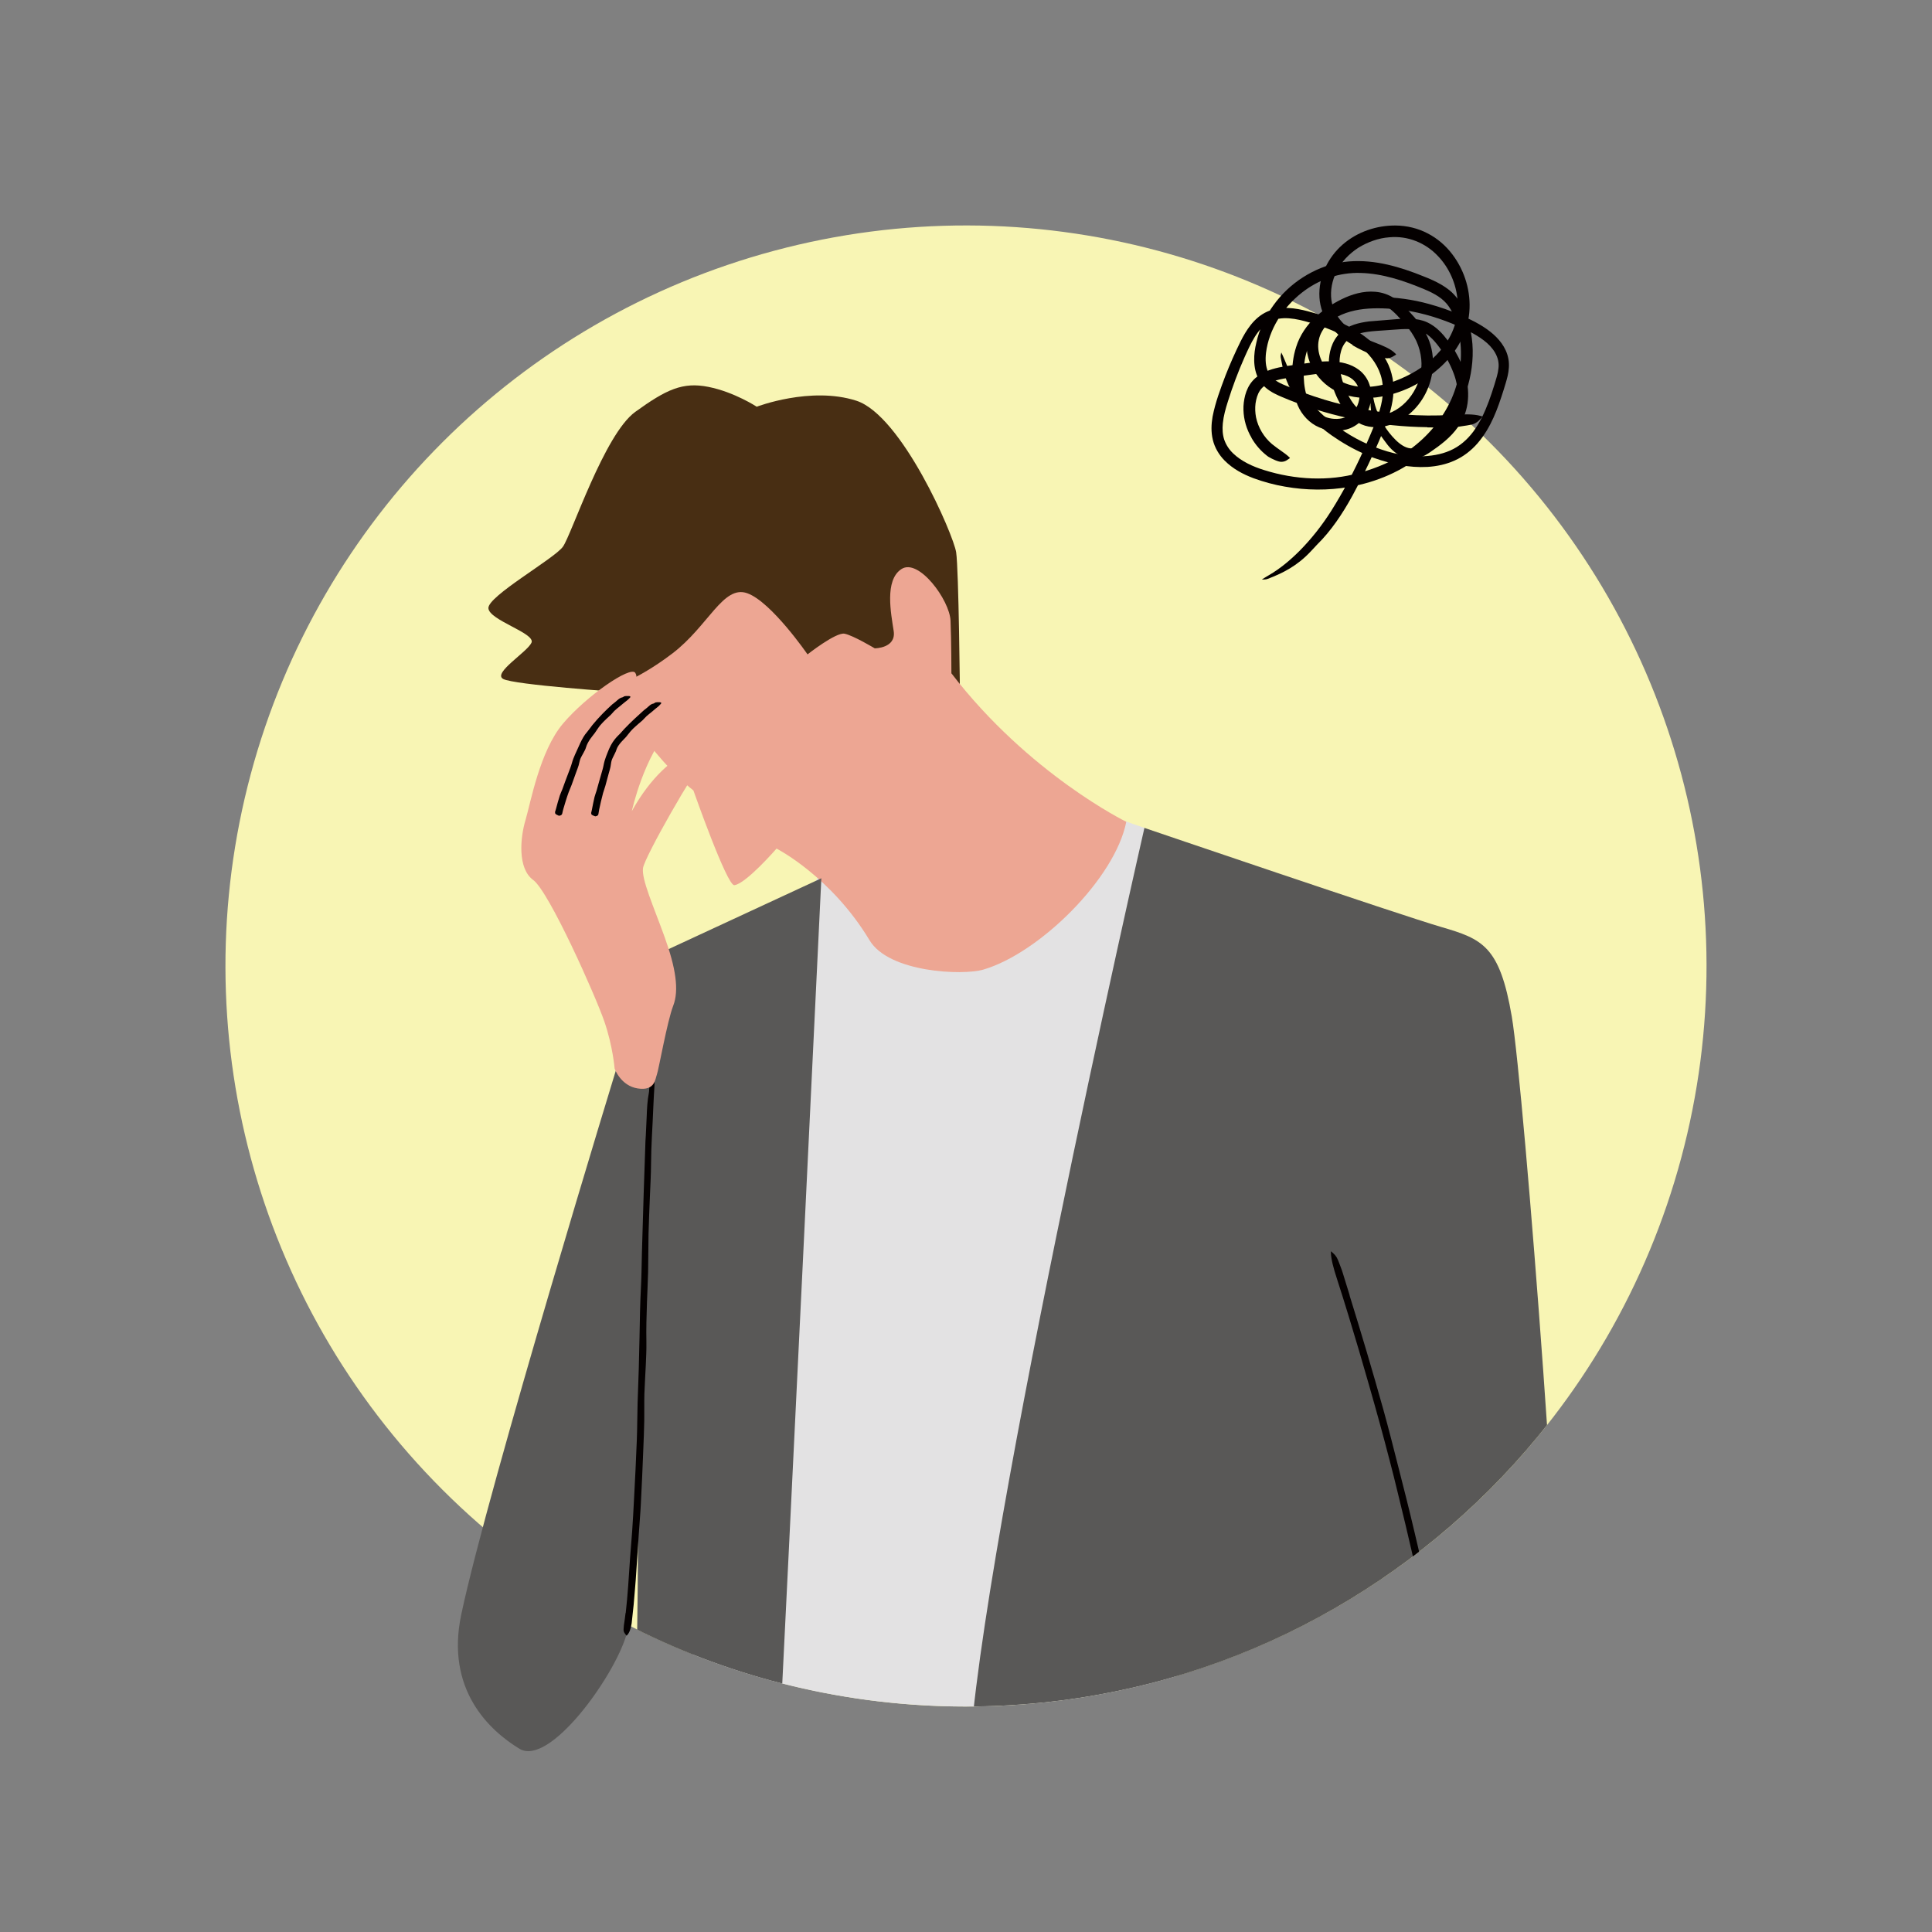
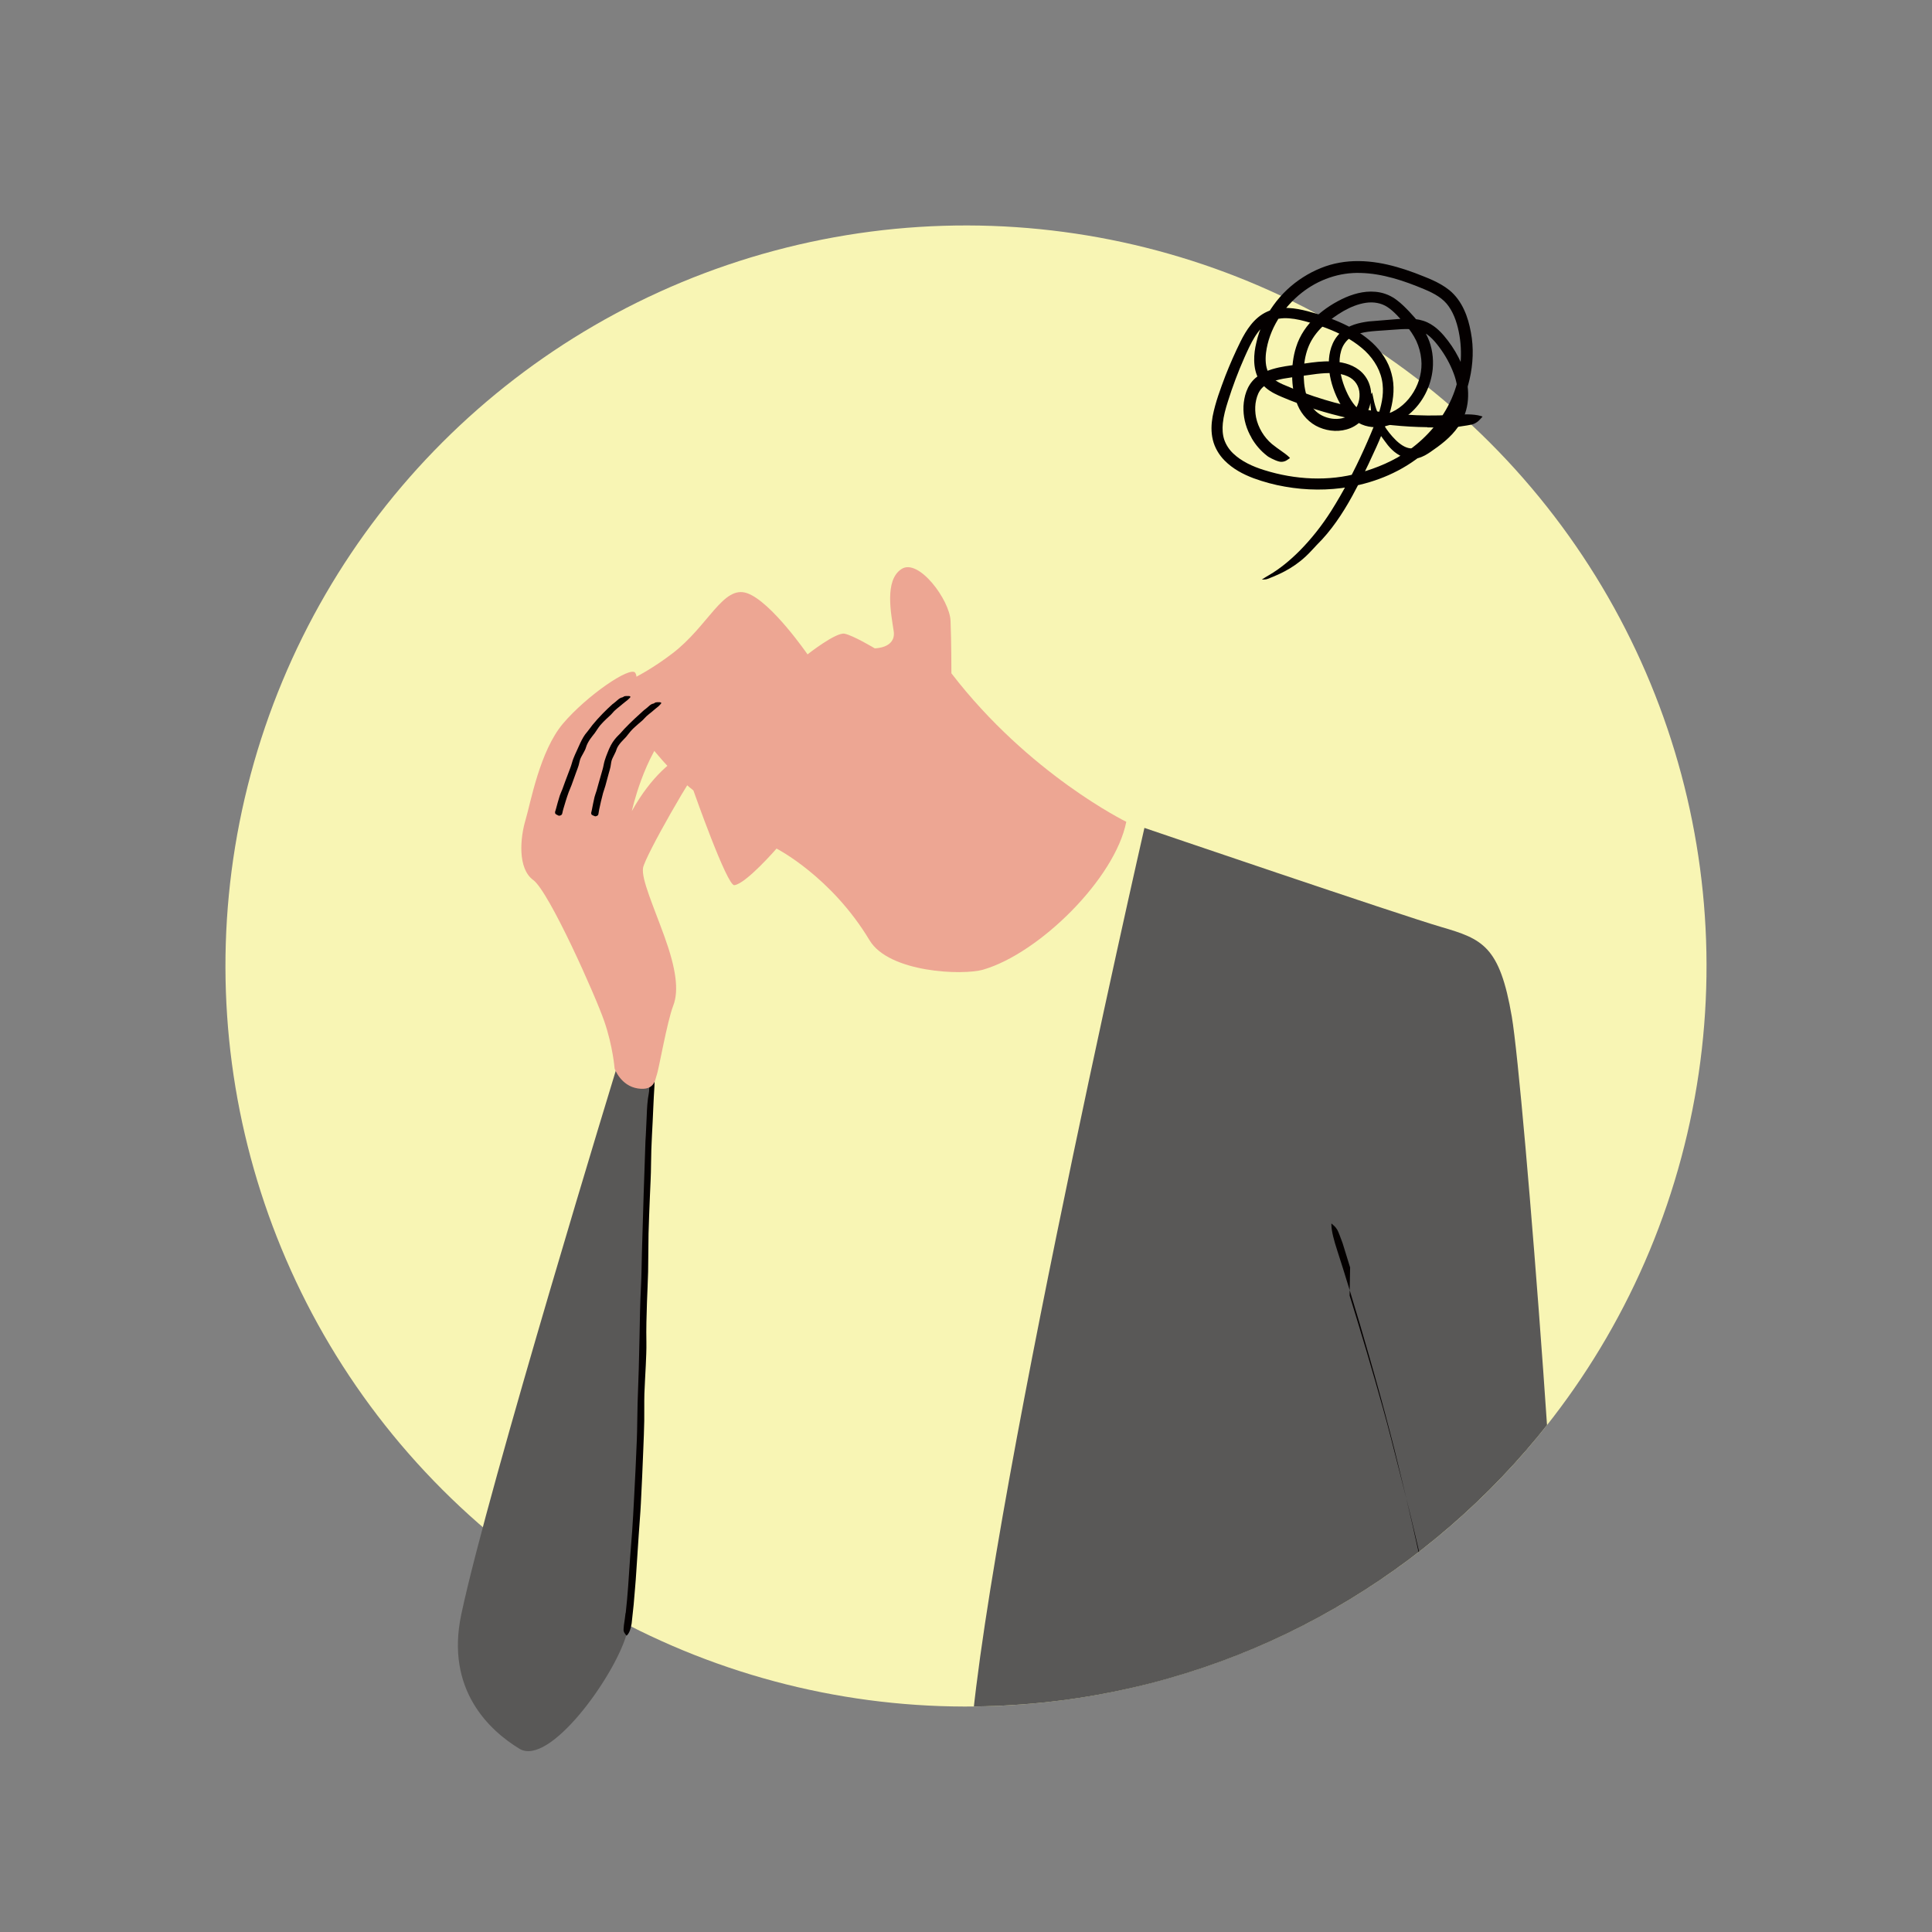
<svg xmlns="http://www.w3.org/2000/svg" id="_レイヤー_2" data-name="レイヤー 2" viewBox="0 0 540 540">
  <rect x="0" y="0" width="540" height="540" fill="#808080" stroke="none" />
  <defs>
    <style>
      .cls-1 {
        fill: none;
      }

      .cls-2 {
        fill: #e3e2e3;
      }

      .cls-3 {
        fill: #595857;
      }

      .cls-4 {
        fill: #eda693;
      }

      .cls-5 {
        fill: #f8f5b4;
      }

      .cls-6 {
        fill: #040000;
      }

      .cls-7 {
        fill: #482e13;
      }

      .cls-8 {
        clip-path: url(#clippath);
      }
    </style>
    <clipPath id="clippath">
      <path class="cls-1" d="M177.19,455.05c27.91,14.03,59.44,21.92,92.81,21.92,114.31,0,206.98-92.67,206.98-206.98S384.31,63.02,270,63.02,63.02,155.69,63.02,270c0,60,28.03,184.48,68.82,222.28,0,0,31.22,13.97,36.74-5,5.52-18.97,8.61-32.23,8.61-32.23Z" />
    </clipPath>
  </defs>
  <g id="_レイヤー_1-2" data-name="レイヤー 1">
    <g>
      <g>
        <circle class="cls-5" cx="270" cy="270" r="206.98" transform="translate(-111.84 270) rotate(-45)" />
        <g class="cls-8">
          <g>
-             <path class="cls-2" d="M266.29,209.73s23.84,10.59,29.98,13.12c6.14,2.53,23.6,8.55,23.6,8.55l14.33,394.84s-80.9,9.75-104.73,9.03c-23.84-.72-46.83-11.08-46.83-11.08l22.39-332.48,31.06-61.4,30.22-20.59Z" />
            <path class="cls-3" d="M413.57,582.79c11.37-43.63,21.56-85.26,22.58-97.74,1.93-23.59-10.23-181.18-13.6-200.92-3.37-19.74-8.19-21.67-19.74-25.04-11.56-3.37-82.94-27.69-82.94-27.69,0,0-49.12,214.89-49.12,266.17s29.86,137.12,51.52,167.45c21.67,30.34,69.82,29.01,87.88,19.62,18.06-9.39,34.67-25.28,34.67-25.28,0,0-20.57-41.15-31.25-76.57Z" />
-             <path class="cls-7" d="M173.95,193.48s-30.46-2.05-33.35-3.73c-2.89-1.69,6.74-7.46,7.95-10.11,1.2-2.65-11.8-6.26-12.04-9.63-.24-3.37,18.42-13.84,20.83-17.21,2.41-3.37,11.56-31.42,20.22-37.68,8.67-6.26,13.24-8.43,20.47-6.98,7.22,1.44,13.48,5.54,13.48,5.54,0,0,15.05-5.78,27.81-1.69,12.76,4.09,27.21,37.56,27.93,42.38.72,4.82,1.08,39.85,1.08,42.74s-94.38-3.61-94.38-3.61Z" />
            <path class="cls-4" d="M170.34,192.4s11.92,19.5,23.47,28.53c0,0,9.39,26.73,11.44,26.48,3.25-.38,11.8-10.23,11.8-10.23,0,0,15.29,7.8,26,25.64,5.42,9.03,26.03,9.87,31.78,8.19,15.65-4.57,36.84-25.43,39.97-41.32,0,0-27.18-13.27-48.88-41.5,0,0,0-8.91-.24-14.69s-8.91-17.58-13.72-14.45c-4.82,3.13-2.89,12.52-2.17,17.34.72,4.82-5.3,4.82-5.3,4.82,0,0-6.02-3.61-8.43-4.09-2.41-.48-10.35,5.78-10.35,5.78,0,0-10.11-14.69-16.85-17.09-6.74-2.41-10.83,9.15-20.95,16.85-10.11,7.7-17.58,9.75-17.58,9.75Z" />
-             <path class="cls-6" d="M377.22,362.11c3.29,10.58,6.45,21.2,9.43,31.87,1.47,5.26,2.79,10.54,4.14,15.83,1.57,6.1,3.11,12.22,4.55,18.35,2.79,11.64,5.21,23.38,7.15,35.21l.89,5.39.71,5.42c.21,1.81.52,3.61.65,5.44l.37,5.48c.05.86.13,1.72.14,2.59l-.04,2.59-.09,5.18c-.11,3.45-.44,6.87-.63,10.3-.16,3.19-.56,6.35-.82,9.52-.3,3.17-.56,6.35-.93,9.5-1.06,10.06-2.3,20.07-3.79,30.09-.96,6.64-1.91,13.3-2.87,19.95-1.73,11.65-3.54,23.29-5.44,34.92-1.68,10.4-3.42,20.79-5.2,31.18-.19,1.02-.37,2.04-.56,3.06l-1.97,11.18c-.81,4.78-1.69,9.49-2.8,14.01-.15.62-.28,1.35-.41,2.02-.81,4.56-1.97,8-3.01,11.85-.16.59-.4.87-.6,1.3.09-.67.15-1.34.27-2.03.54-3.19,1.09-6.38,1.62-9.56l2.22-12.26c1.91-11.11,4.06-22.18,5.76-33.36,1.01-6.52,2.19-13.1,3.26-19.66l3.47-21.54c1.05-7.51,2.11-15.07,3.16-22.58.83-6.02,1.79-12.03,2.56-18.07,1.09-7.89,1.99-15.78,2.72-23.68.33-4.55.84-9.21,1.29-13.81.37-5.63,1.01-11.27.96-16.89,0-1.35.08-2.71-.02-4.06-.1-1.34-.21-2.69-.31-4.04l-.33-4.04c-.18-1.35-.35-2.69-.53-4.03-.6-5.46-1.57-10.91-2.45-16.35-1.97-10.8-4.35-21.53-6.9-32.22-1.47-5.96-2.84-11.94-4.41-17.88-1.83-7.1-3.79-14.17-5.81-21.22-1.81-6.39-3.71-12.75-5.64-19.11-1.08-3.56-2.2-7.11-3.34-10.64-.94-2.89-1.6-5.35-1.64-7.12,0-.19-.03-.49.04-.43.51.49.99.74,1.59,1.72.39.64.97,2.38,1.46,3.64l.13.4,2.03,6.57h-.02Z" />
-             <path class="cls-3" d="M229.57,245.48s-9.39,195.74-12.28,252.08c-2.89,56.34-37.56,179.85-46.95,193.58-9.39,13.72-15.17-2.89-15.17-2.89,0,0,17.58-148.79,21.19-187.08,3.61-38.28,1.2-171.91,1.2-190.69s2.17-41.89,2.17-41.89l49.84-23.11Z" />
+             <path class="cls-6" d="M377.22,362.11c3.29,10.58,6.45,21.2,9.43,31.87,1.47,5.26,2.79,10.54,4.14,15.83,1.57,6.1,3.11,12.22,4.55,18.35,2.79,11.64,5.21,23.38,7.15,35.21l.89,5.39.71,5.42c.21,1.81.52,3.61.65,5.44l.37,5.48c.05.86.13,1.72.14,2.59c-.11,3.45-.44,6.87-.63,10.3-.16,3.19-.56,6.35-.82,9.52-.3,3.17-.56,6.35-.93,9.5-1.06,10.06-2.3,20.07-3.79,30.09-.96,6.64-1.91,13.3-2.87,19.95-1.73,11.65-3.54,23.29-5.44,34.92-1.68,10.4-3.42,20.79-5.2,31.18-.19,1.02-.37,2.04-.56,3.06l-1.97,11.18c-.81,4.78-1.69,9.49-2.8,14.01-.15.62-.28,1.35-.41,2.02-.81,4.56-1.97,8-3.01,11.85-.16.59-.4.87-.6,1.3.09-.67.15-1.34.27-2.03.54-3.19,1.09-6.38,1.62-9.56l2.22-12.26c1.91-11.11,4.06-22.18,5.76-33.36,1.01-6.52,2.19-13.1,3.26-19.66l3.47-21.54c1.05-7.51,2.11-15.07,3.16-22.58.83-6.02,1.79-12.03,2.56-18.07,1.09-7.89,1.99-15.78,2.72-23.68.33-4.55.84-9.21,1.29-13.81.37-5.63,1.01-11.27.96-16.89,0-1.35.08-2.71-.02-4.06-.1-1.34-.21-2.69-.31-4.04l-.33-4.04c-.18-1.35-.35-2.69-.53-4.03-.6-5.46-1.57-10.91-2.45-16.35-1.97-10.8-4.35-21.53-6.9-32.22-1.47-5.96-2.84-11.94-4.41-17.88-1.83-7.1-3.79-14.17-5.81-21.22-1.81-6.39-3.71-12.75-5.64-19.11-1.08-3.56-2.2-7.11-3.34-10.64-.94-2.89-1.6-5.35-1.64-7.12,0-.19-.03-.49.04-.43.51.49.99.74,1.59,1.72.39.64.97,2.38,1.46,3.64l.13.4,2.03,6.57h-.02Z" />
            <path class="cls-3" d="M172.87,296.77s-36.36,118.7-43.94,154.45c-4.48,21.13,7.95,32.5,16.25,37.56,8.31,5.06,26.24-19.74,29.85-31.66,3.61-11.92,5.06-118.82,7.58-158.91l-9.75-1.44Z" />
            <path class="cls-6" d="M174.89,450.84c.58-5.08.87-10.25,1.22-15.39.19-2.49.4-5.09.59-7.6.2-2.93.36-5.86.51-8.8.3-5.57.58-11.15.79-16.73.13-3.39.11-6.78.21-10.17.11-3.21.22-6.4.33-9.6.07-2.96.14-5.92.21-8.9.08-4.72.16-9.42.41-14.14.16-3.12.18-6.27.26-9.4l.49-16.49.5-14.75c.03-.48.06-.97.09-1.45.08-1.77.16-3.53.25-5.3.08-2.26.19-4.5.61-6.65.06-.3.08-.64.09-.96.11-2.16.72-3.81,1.15-5.64.07-.28.25-.42.39-.62.02.32.06.64.05.96-.03,1.51-.06,3.01-.13,4.52-.1,1.93-.25,3.87-.31,5.8-.19,5.26-.61,10.51-.63,15.79-.01,3.08-.21,6.2-.33,9.3-.13,3.39-.29,6.79-.37,10.18-.04,3.51-.08,7.14-.12,10.65-.06,2.84-.23,5.68-.32,8.52-.12,3.72-.24,7.43-.16,11.14.04,2.14-.08,4.33-.17,6.49-.11,2.65-.31,5.29-.39,7.93-.07,2.55,0,5.09-.04,7.64-.04,2.58-.16,5.17-.26,7.76-.2,5.14-.42,10.28-.69,15.41-.14,2.87-.41,5.73-.59,8.6-.23,3.44-.45,6.85-.68,10.27-.18,3.1-.5,6.2-.74,9.3-.19,1.74-.37,3.47-.56,5.22-.22,1.44-.62,2.65-1.26,3.29-.07.07-.17.18-.2.13-.26-.38-.59-.66-.76-1.22-.11-.37.03-1.17.06-1.76,0-.06.02-.12.03-.18.18-1.01.28-2.09.42-3.13h.02Z" />
            <path class="cls-4" d="M171.79,298.69s1.69,4.82,6.5,5.54c4.82.72,4.82-2.65,5.3-3.85.48-1.2,2.89-14.93,4.57-19.26,1.69-4.33.72-10.59-2.41-19.26-3.13-8.67-6.5-16.13-6.02-19.26.48-3.13,14.21-27.21,17.82-31.3,3.61-4.09-10.11-4.09-20.95,15.41,0,0,3.31-15.35,11.08-23.6,3.4-3.61,6.02-6.74,6.02-9.39s-6.5-1.44-12.52,5.3c0,0,7.1-6.62,6.98-8.67-.12-2.05-2.41-3.97-12.16,4.09,0,0,2.89-4.33,1.56-6.38-1.32-2.05-13.72,6.5-20.22,14.21-6.5,7.7-9.03,22.15-10.47,26.97-1.44,4.82-2.29,13.48,2.17,16.73,4.45,3.25,17.46,32.5,19.86,39.49,2.41,6.98,2.89,13.24,2.89,13.24Z" />
            <path class="cls-6" d="M155.38,226.16c.34-1.27.68-2.53,1.08-3.78.2-.61.5-1.2.73-1.8.27-.76.51-1.41.76-2.1.5-1.34,1.01-2.68,1.5-3.97.31-.8.48-1.66.8-2.47.28-.77.65-1.5.98-2.25.31-.67.61-1.34.95-2.1.53-1.11,1.12-2.22,1.95-3.14.52-.63.98-1.3,1.48-1.94.9-1.1,1.85-2.14,2.84-3.16.89-.9,1.79-1.78,2.73-2.62.09-.08.2-.14.3-.22.35-.29.71-.56,1.04-.87.43-.39.89-.74,1.5-.85.08-.02.15-.07.22-.12.43-.35,1.08-.2,1.65-.22.09,0,.22.12.34.19-.04.08-.07.17-.12.23-.27.26-.53.54-.82.78-.37.31-.78.57-1.14.9-.98.88-2.11,1.59-2.95,2.62-.49.59-1.11,1.07-1.66,1.61-.6.59-1.22,1.17-1.76,1.82-.56.69-1.02,1.44-1.52,2.16-.41.56-.88,1.08-1.27,1.65-.51.75-.96,1.53-1.22,2.42-.13.52-.42.97-.66,1.44-.28.59-.67,1.13-.9,1.74-.22.59-.31,1.23-.49,1.84-.18.62-.44,1.21-.65,1.81-.43,1.2-.85,2.38-1.3,3.62-.23.57-.57,1.39-.81,2-.3.8-.56,1.62-.82,2.44-.23.76-.45,1.49-.67,2.23-.12.42-.23.84-.31,1.27-.07.35-.27.6-.81.67-.06,0-.14.02-.18,0-.31-.15-.66-.29-.89-.49-.15-.13-.11-.34-.15-.52,0-.02,0-.03.01-.05l.24-.78h.02Z" />
            <path class="cls-6" d="M165.41,226.46c.24-1.23.47-2.46.76-3.68.15-.6.39-1.18.57-1.77.21-.75.38-1.39.57-2.06.38-1.32.76-2.64,1.12-3.91.23-.79.33-1.62.57-2.42.21-.76.52-1.49.81-2.24.26-.69.57-1.41.94-2.1.6-1.11,1.33-2.03,2.18-2.85.57-.52,1.03-1.15,1.57-1.7.93-.98,1.89-1.91,2.86-2.83.87-.82,1.75-1.63,2.64-2.42.09-.08.2-.13.29-.21.33-.27.67-.53.99-.83.4-.37.83-.71,1.43-.81.08-.02.15-.07.21-.12.4-.35,1.04-.2,1.59-.23.09,0,.23.11.34.18-.04.08-.06.17-.11.23-.25.27-.49.54-.76.78-.35.31-.74.56-1.08.88-.93.86-2.02,1.53-2.85,2.5-.48.57-1.1,1-1.65,1.5-.6.55-1.23,1.06-1.79,1.66-.59.61-1.07,1.32-1.62,1.96-.44.51-.95.95-1.38,1.46-.57.66-1.08,1.35-1.33,2.14-.11.47-.37.85-.57,1.32-.26.54-.57,1.09-.76,1.68-.17.58-.19,1.2-.32,1.79-.12.6-.32,1.18-.48,1.78-.32,1.18-.63,2.33-.96,3.55-.18.56-.44,1.37-.63,1.97-.22.79-.42,1.59-.6,2.39-.16.74-.32,1.46-.48,2.18-.08.41-.16.82-.21,1.23-.04.34-.22.59-.75.69-.06.01-.13.03-.18.01-.32-.13-.68-.24-.92-.41-.16-.11-.14-.32-.19-.49,0-.02,0-.03,0-.05l.18-.76h.02Z" />
          </g>
        </g>
      </g>
      <g>
        <path class="cls-6" d="M398.94,119.4c-13.07-.15-26.11-2.67-38.27-7.47-1.5-.62-2.95-1.16-4.51-1.97-1.53-.79-3.2-2.01-4.21-3.76-1.02-1.71-1.35-3.61-1.4-5.37-.04-1.77.21-3.48.61-5.1.84-3.8,2.54-7.34,4.8-10.45,2.24-3.12,5.08-5.79,8.33-7.84,3.07-1.94,6.5-3.39,10.1-4.02,3.61-.66,7.28-.54,10.81.03,3.54.58,6.95,1.62,10.25,2.84,3.24,1.29,6.63,2.41,9.64,4.8,1.81,1.47,3.17,3.42,4.11,5.46.96,2.05,1.53,4.19,1.92,6.36.83,4.34.61,8.83-.37,13.11-1.87,8.1-6.55,15.41-12.88,20.73-5.89,4.97-13.18,8.02-20.67,9.33-5.97,1.04-12.1.99-18.06-.07-2.99-.51-5.89-1.3-8.78-2.35-2.87-1.09-5.74-2.57-8.08-4.94-1.54-1.55-2.76-3.57-3.29-5.78-.54-2.21-.43-4.44-.07-6.5.81-4.13,2.21-7.74,3.6-11.46,1.27-3.23,2.66-6.39,4.21-9.52.79-1.58,1.69-3.18,2.88-4.67,1.18-1.49,2.73-2.88,4.62-3.71,1.89-.86,3.94-1.08,5.83-1,1.91.08,3.71.46,5.43.9,3.4.89,6.74,2.02,9.98,3.53,2.89,1.35,5.68,3.08,8.13,5.32,2.41,2.27,4.48,5.2,5.33,8.59.95,3.38.59,6.92-.23,10.05-.84,3.19-2.13,6.02-3.29,8.85-.47,1.12-.99,2.22-1.5,3.32-1.82,4.05-3.8,8.03-5.93,11.95-2.75,5-5.93,9.78-9.89,13.67-.56.6-1.12,1.2-1.67,1.79-3.76,4.05-7.77,6.1-12.08,7.74-.67.25-1.13.15-1.67.2.66-.41,1.29-.85,1.98-1.22,3.16-1.84,5.98-4.21,8.58-6.81,3.32-3.36,6.28-7.12,8.83-11.14,3.45-5.48,6.47-11.24,9.15-17.18,1.34-2.96,2.63-5.99,3.77-9,1.08-3,1.81-6.16,1.46-9.21-.36-3.56-2.23-6.79-4.86-9.32-2.68-2.5-5.98-4.41-9.46-5.85-1.91-.79-3.86-1.48-5.86-2.05-2-.59-3.99-1.1-5.97-1.24-1.97-.15-3.93.12-5.56,1.04-1.64.92-2.95,2.43-4.01,4.14-1.11,1.78-2.01,3.79-2.9,5.78-.89,2-1.71,4.02-2.48,6.06-.77,2.04-1.48,4.11-2.13,6.18-.66,2.07-1.23,4.12-1.43,6.14-.16,1.61-.07,3.19.41,4.62.5,1.42,1.35,2.73,2.5,3.82,2.3,2.2,5.45,3.66,8.71,4.66,8.57,2.68,17.95,3.2,26.52.77,4.91-1.35,9.79-3.41,13.95-6.4,5.06-3.64,9.32-8.6,11.86-14.37,2.43-5.57,3.16-11.76,2.2-17.59-.49-2.96-1.39-5.87-2.97-8.13-1.52-2.25-3.99-3.65-6.87-4.85-5.75-2.42-11.73-4.39-17.74-4.55-5.98-.21-11.83,1.83-16.53,5.55-5.2,4.12-9.14,10.16-9.97,16.78-.22,1.92-.12,3.87.62,5.4.7,1.53,2.14,2.53,3.99,3.37,3.8,1.66,7.78,3.13,11.79,4.34,7.28,2.2,14.81,3.57,22.4,4.14,4.25.31,8.53.36,12.77.1,3.47-.19,6.38-.32,8.43.29.22.06.58.15.49.23-.65.64-1.01,1.32-2.27,1.92-.82.42-2.98.6-4.55.88-.15.02-.33.02-.49.03-2.7.13-5.41.2-8.11.13v-.04Z" />
-         <path class="cls-6" d="M378.08,96.39c-2.31-1.33-4.54-3.02-6.27-5.3-1.74-2.24-2.86-5.08-3.02-7.95-.34-5.73,2.38-11.22,6.53-14.82,4.11-3.56,9.47-5.34,14.79-5.29,3.07.03,6.18.76,8.92,2.2,2.75,1.41,5.12,3.48,6.94,5.91,3.48,4.61,5.22,10.46,4.7,16.21-.51,5.82-3.61,11.07-7.71,14.92-5.01,4.68-11.36,7.92-18.29,8.8-3.26.37-6.7.1-9.87-1.15-3.21-1.21-5.98-3.62-7.69-6.57-1.6-2.73-2.41-6.12-1.63-9.41.77-3.29,3.11-6.01,5.84-7.63,4.37-2.62,9.37-3.26,14.08-3.26,4.72,0,9.44.65,13.99,1.91,3.01.83,5.98,1.85,8.85,3.1,2.85,1.27,5.71,2.61,8.33,4.68,2.23,1.77,4.42,4.26,5.03,7.56.31,1.63.12,3.27-.19,4.69-.33,1.44-.75,2.7-1.14,3.99-1.62,5.11-3.46,10.5-7.32,14.96-1.72,1.96-3.87,3.66-6.32,4.75-2.43,1.11-5.04,1.65-7.61,1.81-5.17.3-10.12-.82-14.8-2.44-.94-.29-1.81-.74-2.72-1.12-3.28-1.42-6.38-3.21-9.3-5.25-3.74-2.62-7.04-5.85-9.32-9.61-.32-.51-.7-1.09-1.08-1.6-2.51-3.57-3.19-7.06-3.83-10.61-.1-.55.1-.91.16-1.35.25.56.54,1.09.75,1.66,1.05,2.66,2.35,5.22,3.94,7.59,1.99,3.07,4.35,5.94,7.1,8.38,3.75,3.29,7.97,6.1,12.56,8.09,4.58,1.98,9.54,3.37,14.49,3.3,2.87-.04,5.74-.47,8.31-1.6,2.58-1.11,4.79-3,6.5-5.29,1.87-2.53,3.23-5.47,4.36-8.5.56-1.52,1.07-3.07,1.56-4.64.48-1.58.99-3.11,1.13-4.59.39-3.11-1.55-5.86-4.11-7.79-2.56-1.95-5.69-3.36-8.77-4.66-4.96-2.02-10.2-3.49-15.55-4.03-3.49-.32-7.07-.44-10.45.1-3.35.55-6.69,1.78-8.88,4-1.21,1.27-2.14,2.8-2.46,4.47-.36,1.66-.15,3.5.51,5.18.78,2.07,2.21,3.96,3.99,5.34,1.75,1.36,4.05,2.18,6.36,2.49,4.54.55,9.21-.78,13.38-2.77,4.24-2.02,8.13-4.92,10.84-8.67,2.74-3.7,4.12-8.2,3.7-12.73-.38-4.51-2.31-8.96-5.44-12.24-3.45-3.71-8.45-5.77-13.61-5.29-3.06.22-6.05,1.31-8.67,2.92-2.57,1.68-4.79,3.95-6.11,6.69-1.23,2.45-1.79,5.29-1.43,7.94.18,1.32.65,2.59,1.26,3.78.65,1.18,1.52,2.23,2.51,3.2,2.27,2.12,5.18,3.67,8.22,4.83,2.49.96,4.59,1.82,5.82,3.07.13.13.35.33.26.38-.7.37-1.22.89-2.33,1.01-.73.08-2.36-.41-3.59-.72-.12-.03-.25-.09-.37-.13-2-.78-3.99-1.68-5.9-2.81v-.03Z" />
        <path class="cls-6" d="M349.82,122.38c-1.38-2.34-2.2-5.03-2.27-7.8-.05-1.38.14-2.79.49-4.14.37-1.34.99-2.76,2.03-3.95,2.11-2.38,4.95-3.23,7.41-3.79,2.5-.53,4.88-.74,7.33-1.12,2.38-.34,4.78-.67,7.38-.56,2.53.1,5.36.61,7.68,2.39,1.32.99,2.38,2.48,2.89,4.04.55,1.57.61,3.23.36,4.8-.26,1.58-.85,3.11-1.83,4.41-.96,1.32-2.33,2.37-3.81,2.99-2.85,1.17-6.03.96-8.73-.19-2.74-1.14-4.93-3.54-6.03-6.17-1.15-2.64-1.51-5.44-1.56-8.15-.04-2.72.25-5.48,1.11-8.14,1-3.25,3.02-6.19,5.49-8.45,2.49-2.28,5.26-4.06,8.34-5.43,2.9-1.24,6.22-2.05,9.63-1.38,1.68.33,3.33,1.1,4.65,2.11,1.34,1,2.43,2.12,3.49,3.22,1.97,2.07,3.86,4.38,5.14,7.14,1.3,2.79,1.71,5.94,1.44,8.95-.49,4.8-2.78,9.41-6.55,12.58-1.89,1.56-4.12,2.77-6.56,3.34-2.41.59-5.31.45-7.65-.9-3.11-1.76-4.93-4.67-6.2-7.51-1.26-2.86-2.09-5.97-2.08-9.24.01-2.81.77-6.02,3.1-8.32,1.13-1.13,2.58-1.92,3.97-2.38,1.41-.48,2.79-.71,4.11-.89l7.86-.64c1.31-.12,2.6-.19,4.04-.11,1.41.07,2.96.33,4.43,1,2.6,1.22,4.34,3.25,5.8,5.15,1.48,1.96,2.76,4.06,3.72,6.35.96,2.28,1.68,4.71,1.86,7.28.19,2.55-.11,5.23-1.18,7.67-.38.97-.95,1.86-1.52,2.7-2.15,3.1-5.06,5.21-7.85,7.13-.93.62-2,1.31-3.39,1.67-1.4.39-3.01.21-4.24-.31-2.5-1.07-3.98-2.88-5.22-4.64-.34-.5-.75-1.04-1.13-1.55-2.51-3.56-2.79-7.16-2.72-10.62.01-.54.3-.85.46-1.24.13.57.26,1.18.37,1.69.5,2.67,1.55,5.22,2.97,7.51.9,1.48,1.98,2.84,3.21,4.06,1.2,1.19,2.63,2.21,4.1,2.37,1.93.29,3.92-1.36,5.9-2.72,1.94-1.41,3.75-2.98,5.09-4.88,1.36-1.88,2.1-4.12,2.28-6.43.12-2.32-.27-4.68-1.11-6.88-.96-2.58-2.32-5.05-3.99-7.29-1.66-2.25-3.59-4.32-6.1-4.84-2.78-.63-6.09-.1-9.17.06-3.1.23-6.42.29-8.92,1.61-1.3.67-2.28,1.78-2.9,3.07-.59,1.32-.84,2.83-.83,4.36.04,3.07.97,6.17,2.35,8.95,1.11,2.2,2.61,4.18,4.59,5.2,1.95,1.04,4.4.92,6.66.08,5.99-2.15,9.89-8.95,9.24-15.18-.17-1.79-.64-3.5-1.38-5.13-.79-1.64-1.86-3.2-3.11-4.66-1.55-1.76-3.21-3.66-4.95-4.8-1.73-1.15-3.89-1.52-6.08-1.19-4.23.65-8.3,3.32-11.57,6.16-1.65,1.48-3.02,3.18-3.97,5.08-.94,1.9-1.48,4.05-1.69,6.27-.36,4.4.15,9.23,2.74,12.22,2.44,2.9,7.56,3.69,10.38,1.34,1.56-1.21,2.48-3.46,2.38-5.59-.07-2.18-1.24-4.01-3.29-4.93-2.42-1.12-5.58-1.03-8.66-.68-3.13.45-6.31.82-9.39,1.34-2.71.52-5.31,1.44-6.55,3.4-.63.96-1,2.25-1.18,3.52-.16,1.28-.1,2.59.14,3.87.59,2.87,2.21,5.57,4.44,7.46,1.86,1.52,3.54,2.46,4.74,3.59.13.12.35.31.27.37-.63.39-1.16.99-2.33,1.02-.79.06-2.47-.71-3.63-1.39-.11-.06-.24-.15-.34-.24-1.82-1.39-3.31-3.13-4.43-5.08l.03-.02Z" />
      </g>
    </g>
    <rect class="cls-1" width="540" height="540" />
  </g>
</svg>